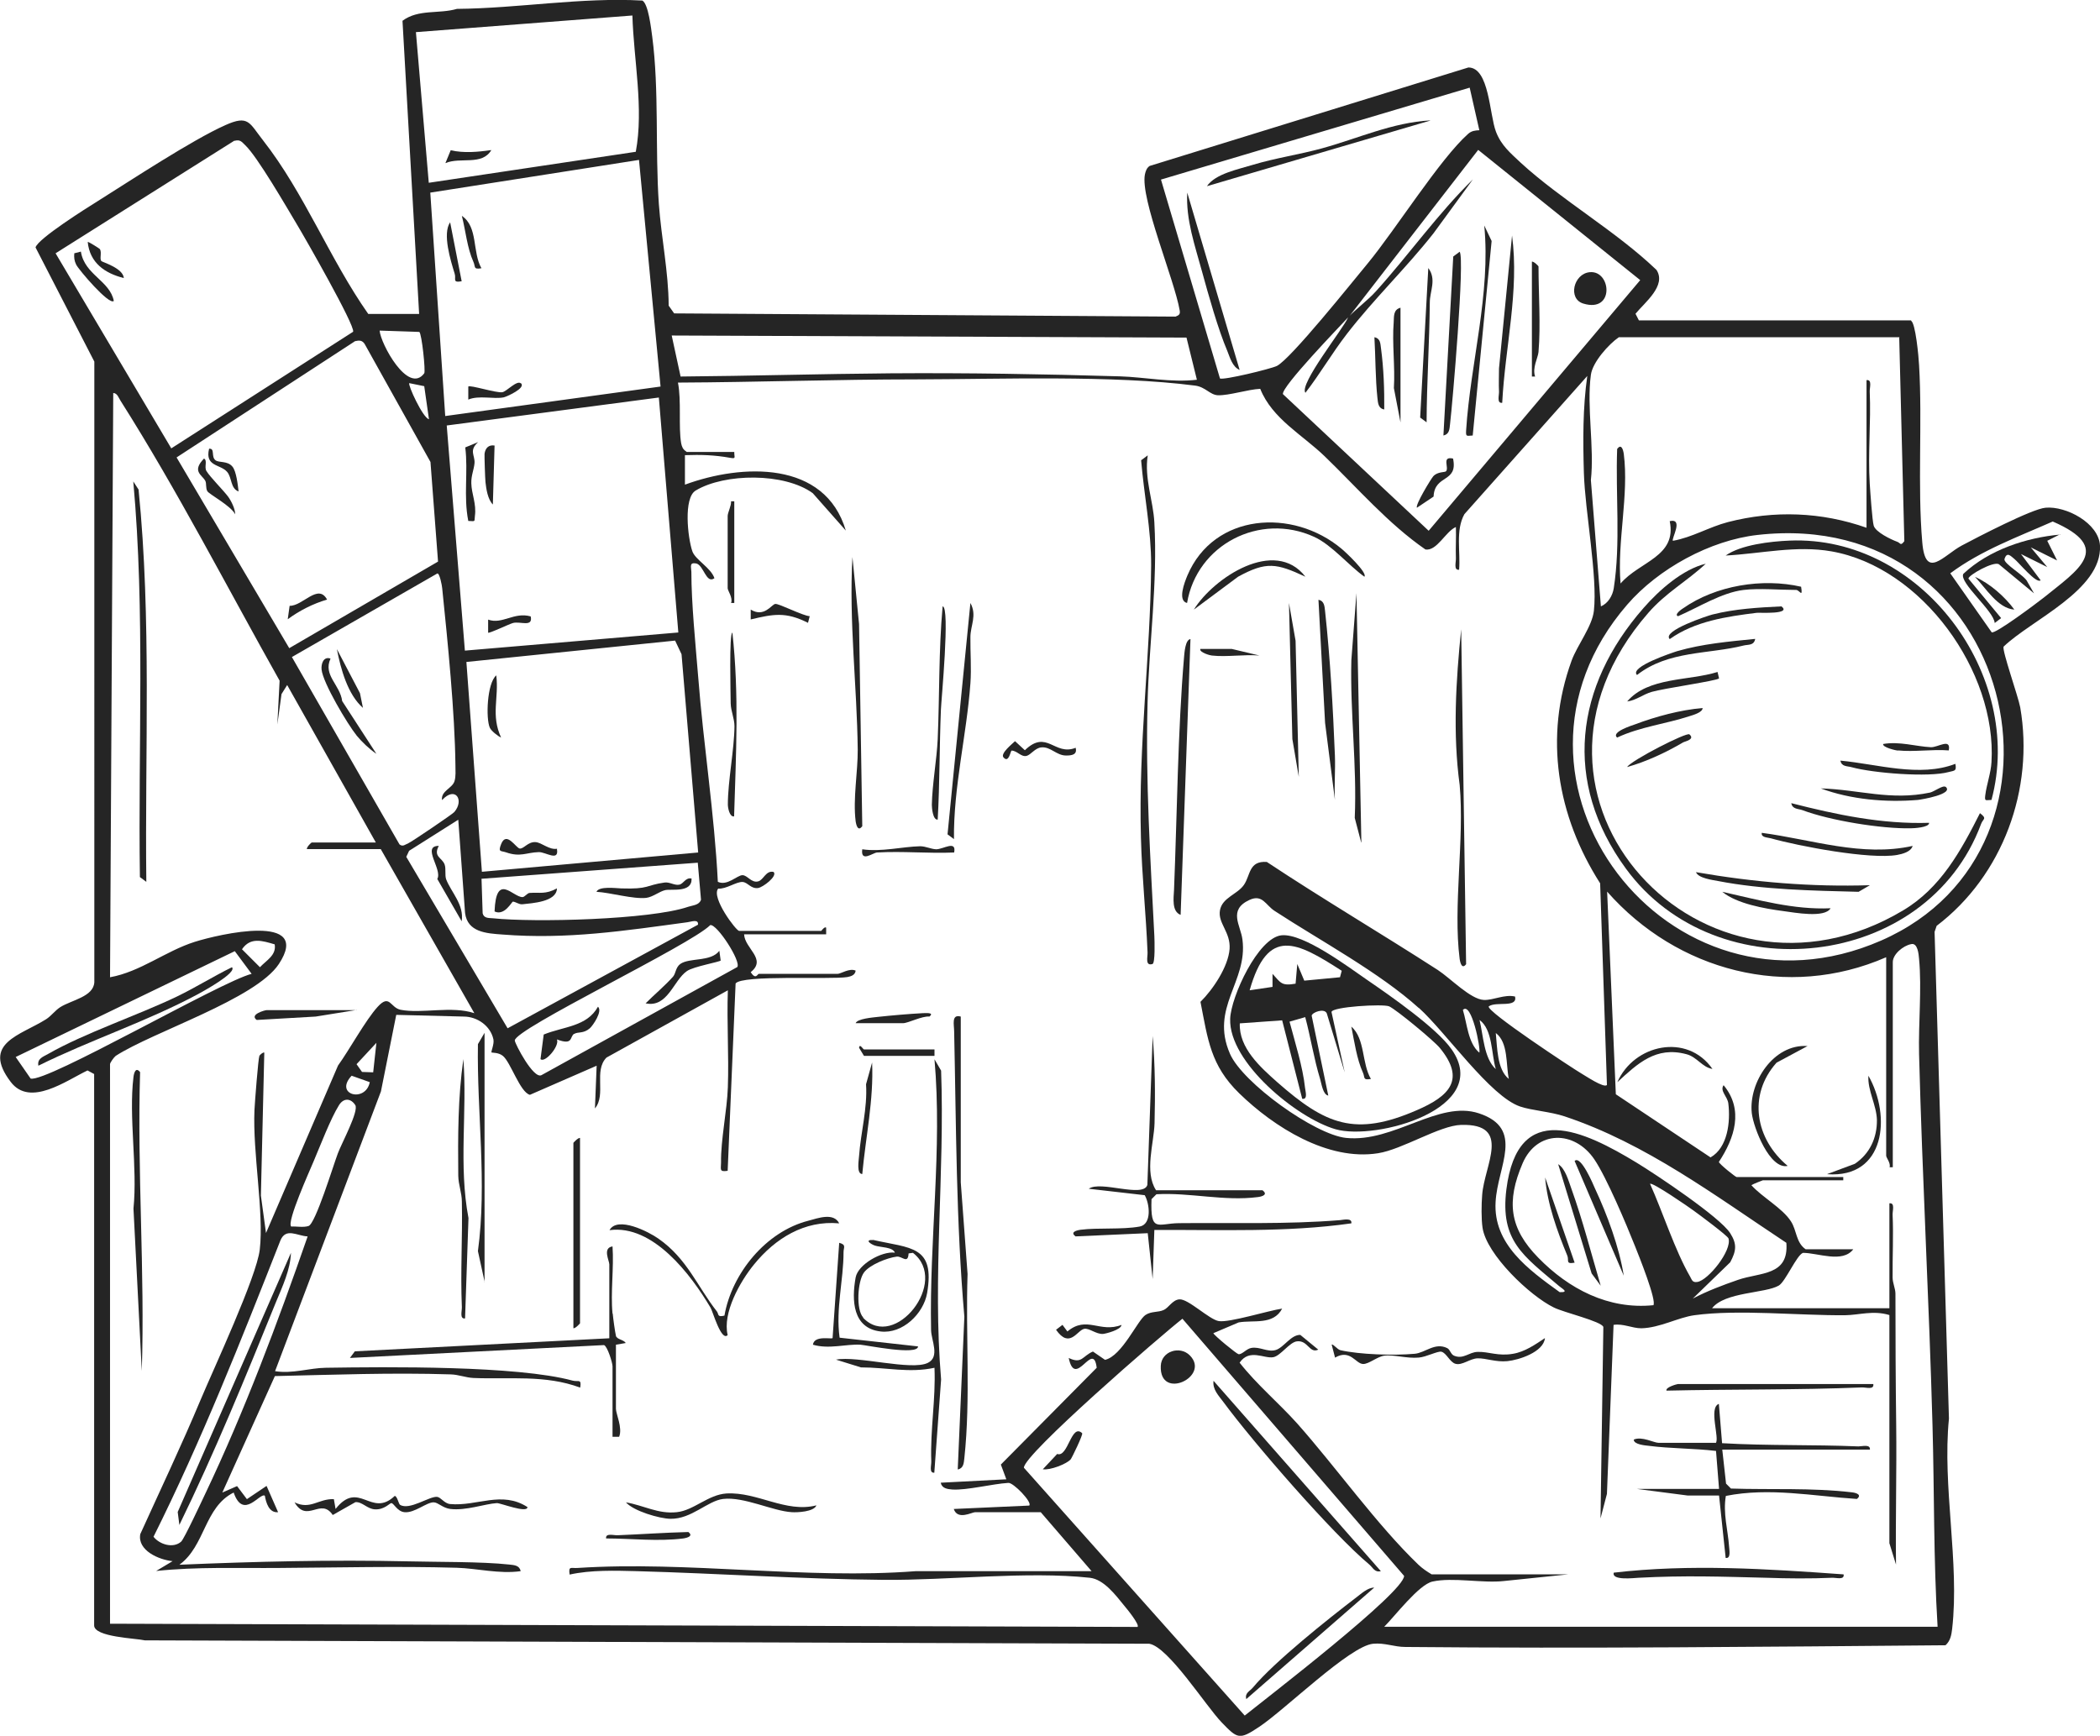
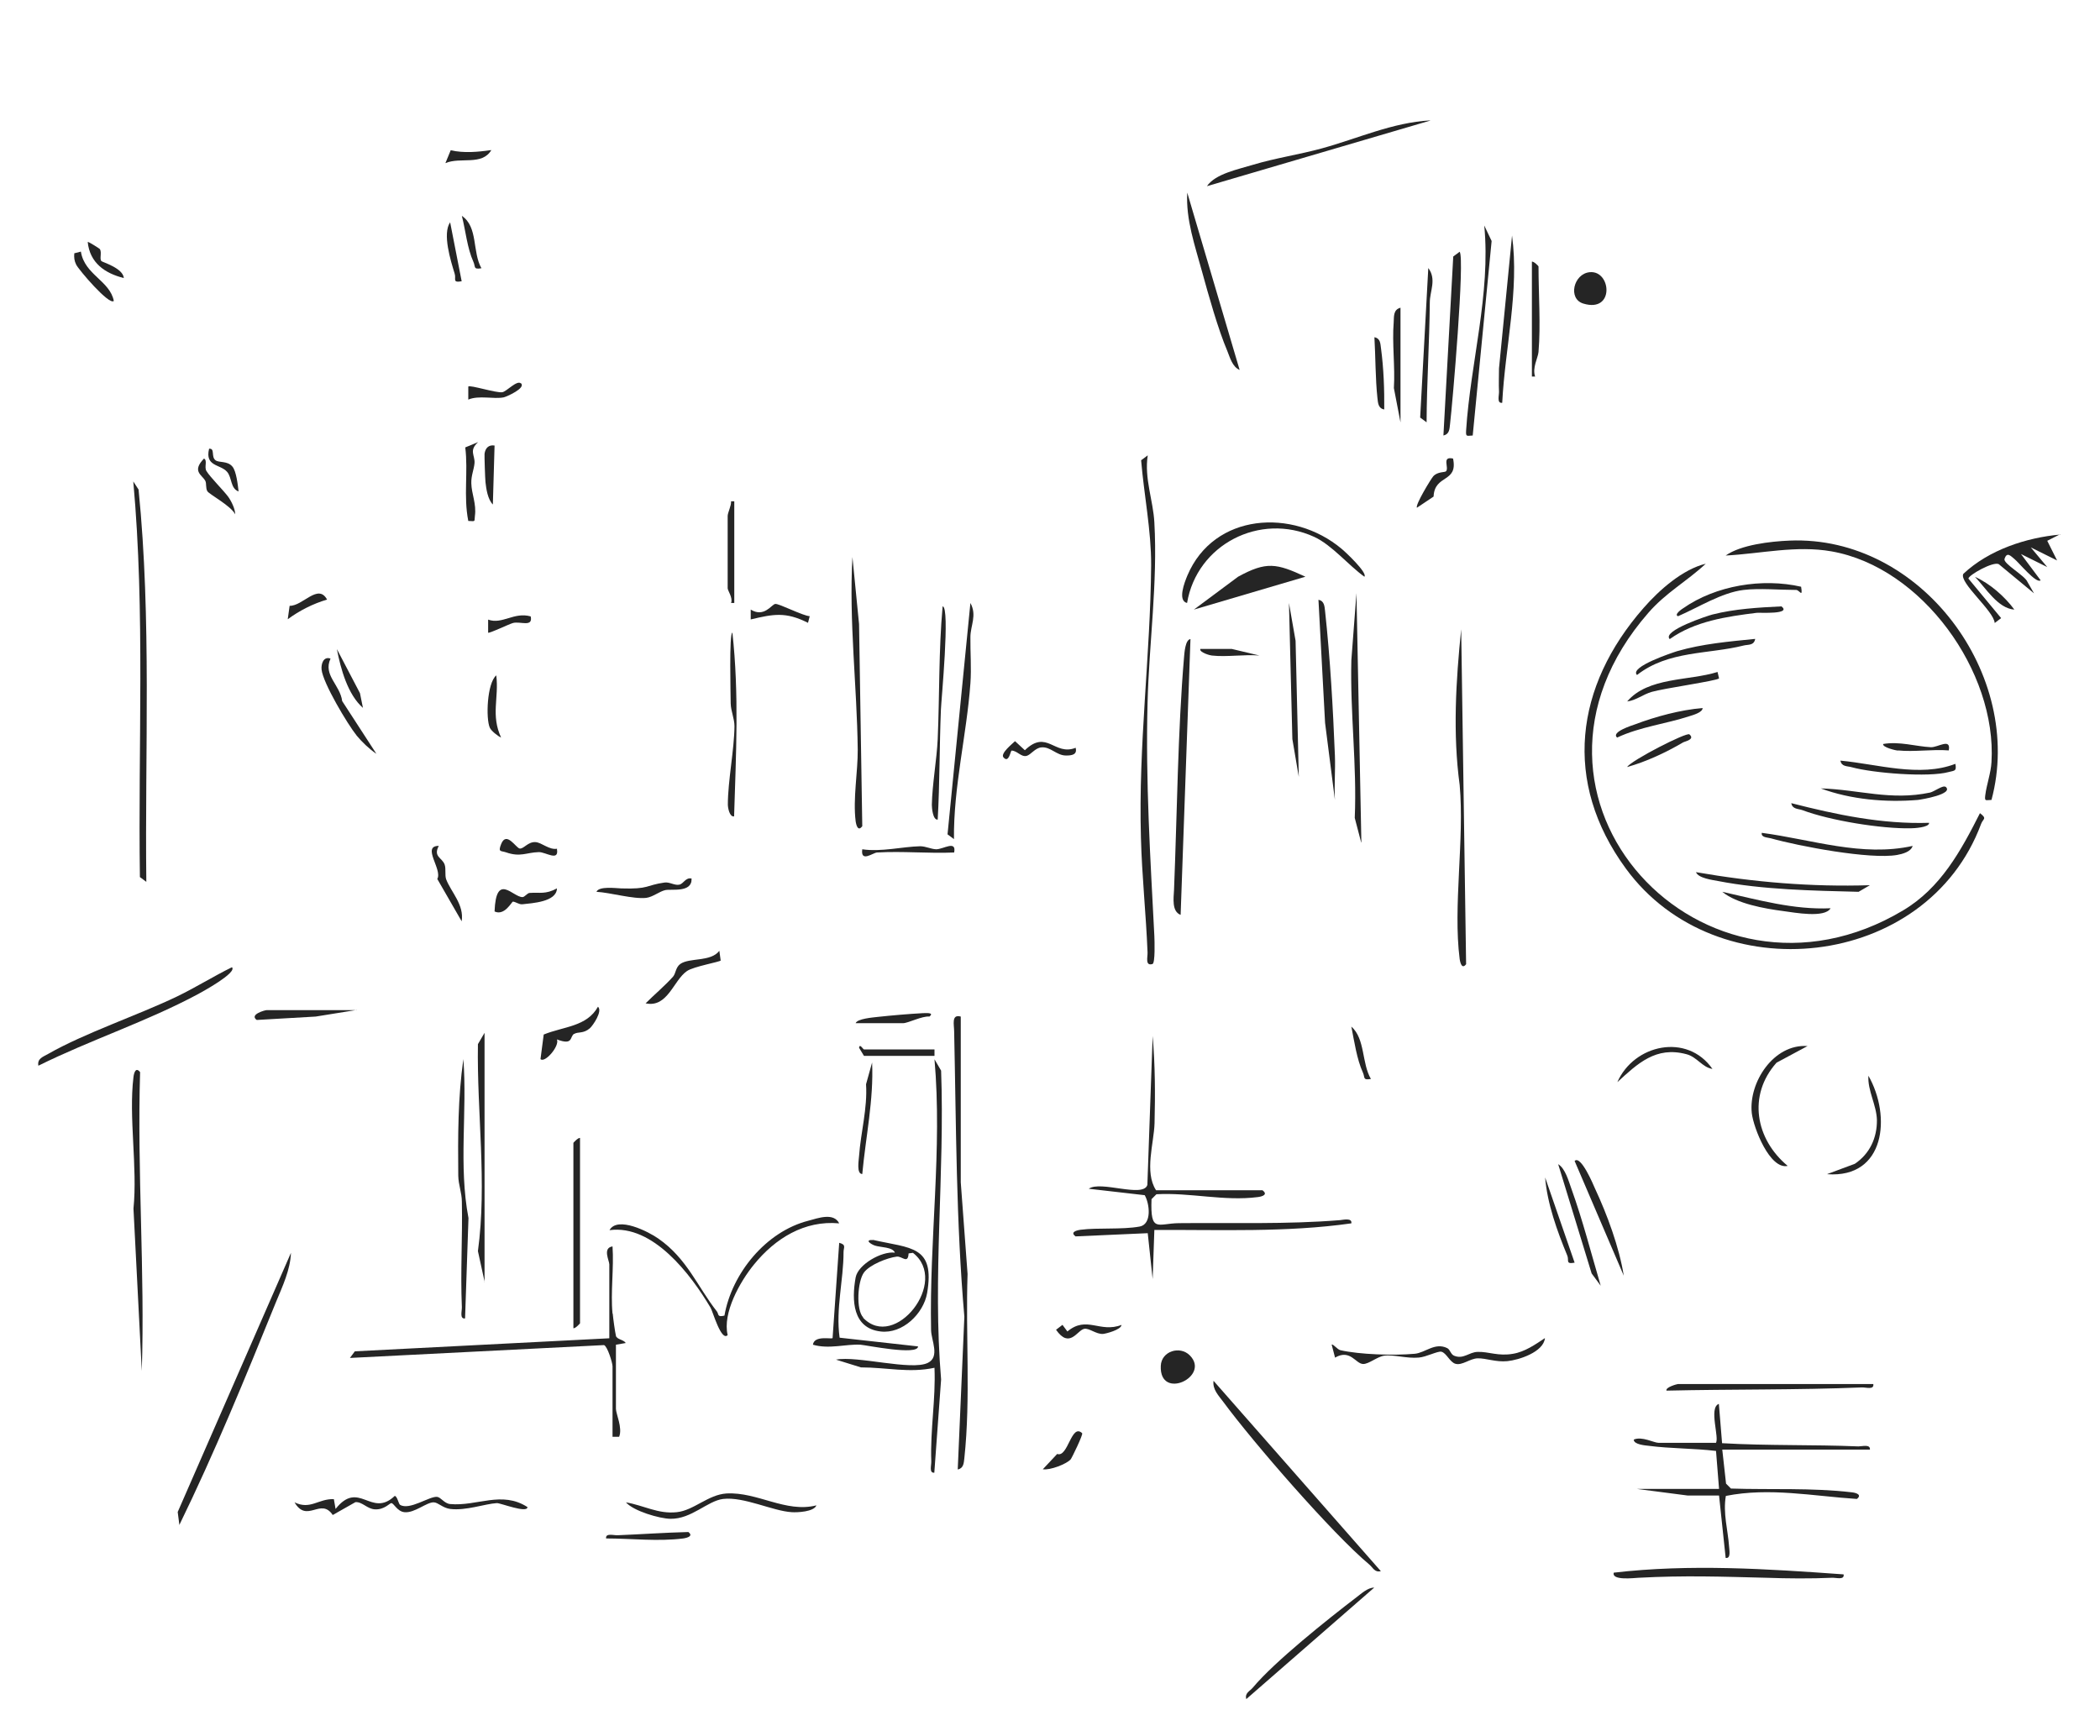
<svg xmlns="http://www.w3.org/2000/svg" id="Layer_2" data-name="Layer 2" viewBox="0 0 111.08 91.83">
  <defs>
    <style>      .cls-1 {        fill: #252525;      }    </style>
  </defs>
  <g id="Layer_1-2" data-name="Layer 1">
    <g>
-       <path class="cls-1" d="M101.08,16.97c.24.08.41,1.92.43,2.35.18,3.02-.09,6.4.17,9.38.17,2,1.12.68,2.09.16.81-.43,3.71-1.94,4.43-2,1.08-.1,2.82.81,2.88,2.01.11,2.35-3.64,3.93-5.1,5.34-.09.2.77,2.62.88,3.21.75,4.32-.92,8.9-4.42,11.56l-.11.32.76,25.75c-.36,3.59.57,7.61.17,11.12-.04.33-.09.63-.35.87-9.52.08-19.05.18-28.57.09-.6,0-1.09-.23-1.71-.17-1.24.12-4.67,3.5-6.03,4.4-1.05.7-1.14.63-1.98-.24s-2.82-4-3.83-4.16l-53.13-.18c-.46-.11-2.68-.17-2.68-.79v-29.17l-.35-.19c-1.13.54-3.04,1.95-4.06.61-1.57-2.06.51-2.46,1.87-3.32.28-.18.47-.46.75-.64.61-.38,1.76-.55,1.8-1.32V19.13s-3.11-6.04-3.11-6.04c.12-.46,2.71-2.09,3.29-2.45,1.75-1.1,5-3.24,6.75-4.02,1.23-.55,1.26-.13,1.99.8,2.2,2.81,3.53,6.29,5.57,9.19h2.69l-.88-15.51c.84-.63,1.93-.35,2.88-.63,3.27-.03,6.56-.62,9.81-.44.32.19.46,1.48.52,1.91.37,2.81.15,5.96.35,8.85.13,1.79.51,3.58.52,5.38l.29.41,26.52.17c.17-.07.26-.11.22-.33-.28-1.63-2.09-5.91-1.84-7.19.04-.18.09-.34.25-.45l16.86-5.21c1.11,0,1.11,2.49,1.46,3.4.28.73.76,1.12,1.31,1.64,2.16,1.98,5.03,3.61,7.18,5.67.54.83-.62,1.72-1.11,2.32l.18.35h14.41ZM33.45.82l-11.45.88.68,7.97,10.95-1.64c.43-2.3-.11-4.85-.18-7.22ZM77.73,4.64l-16.32,4.86,3.12,10.52c.16.11,2.68-.5,3.01-.66.74-.37,4.02-4.48,4.81-5.43,1.46-1.77,3.83-5.54,5.31-6.85.18-.16.37-.18.59-.19l-.51-2.25ZM12.4,7.44L2.94,13.4l6.12,10.32,9.62-6.17c.1-.34-2.56-4.99-2.97-5.67-.55-.92-2.1-3.6-2.74-4.2-.19-.18-.26-.31-.57-.23ZM71.31,16.79c.42-.45,1.03-.89,1.48-1.39,1.74-1.93,3.27-4.1,5.12-5.91l-2.09,2.86c-1.45,1.84-3.15,3.47-4.58,5.32-.78,1.01-1.43,2.13-2.19,3.11-.35-.45,2-3.38,2.26-3.99-.49.53-3.52,3.66-3.45,4.06l7.71,7.23,11.19-13.26-8.57-6.89-6.87,8.87ZM33.8,8.46l-11.04,1.73.79,11.82,11.39-1.56-1.14-11.99ZM20.08,17.49c.05.69,1.51,3.4,2.36,2.26.08-.11-.13-2.1-.26-2.19l-2.09-.07ZM62.77,17.86l-27.24-.11.47,2.17c3.7-.03,7.39-.14,11.09-.17,4.03-.03,8.1.04,12.15.16,1.3.04,2.72.34,4.07.18l-.55-2.23ZM100.48,17.84h-14.85c-.54.37-1.39,1.32-1.48,1.99-.23,1.68.19,3.84,0,5.57l.53,6.68c.38-.16.62-.57.68-.96.37-2.37.09-4.97.18-7.37.21-.28.31,0,.35.26.28,2.19-.36,4.65-.17,6.86,1-1.17,2.99-1.42,2.6-3.3.76-.17.07.94.17,1.04,1.02-.18,1.91-.73,2.91-.99,2.44-.63,4.95-.54,7.33.3v-7.81c.31-.04.16.39.17.61.07,1.61-.1,3.27,0,4.87.03.44.13,1.93.21,2.22.1.34.91.73,1.24.85.18.06.17.25.38-.03l-.27-10.77ZM18.81,18.03l-9.47,6.17,5.96,10.09,7.87-4.58-.4-5.27-3.48-6.24c-.12-.19-.28-.21-.49-.15ZM36.32,23.91h2.52c-.01.29.12.37-.22.31-.83-.15-1.55-.17-2.39-.14v1.56c3.02-1.11,7.41-1.29,8.51,2.43l-1.75-1.98c-1.5-1.09-4.66-1.06-6.19-.14-.66.39-.42,2.51-.18,3.21.15.45.99.88,1.17,1.43-.44.32-.56-.68-.96-.78-.38-.07-.27.17-.26.44,0,1.67.22,3.83.36,5.55.28,3.62.86,7.24,1.04,10.85.49.24,1.03-.35,1.3-.35s.47.42.83.33c.29-.07.41-.6.82-.5.22.22-.56.81-.82.85-.39.05-.54-.3-.82-.32-.33-.02-.88.39-1.29.35-.39.46.95,2.24,1.11,2.24h4.34s.19-.26.26-.17v.35s-4.34,0-4.34,0c.03.75,1.22,1.31.35,2,.27.43.36.09.43.09h4.17c.16,0,.63-.32.95-.17-.03.24-.24.3-.44.34-.84.14-5.58-.13-5.91.34l-.42,9.91c-.46.07-.35-.08-.35-.44-.02-1.18.32-2.77.36-3.98.06-1.7-.06-3.42,0-5.13l-6.42,3.56c-.69.7,0,1.96-.61,2.69l.09-2.26-3.53,1.54c-.52-.13-1.02-1.73-1.43-2.06-.23-.19-.58-.16-.6-.18-.04-.04.15-.44.1-.69-.15-.72-.86-1.21-1.57-1.21l-3.57-.09-.81,4.05-5.6,14.8c.91.15,1.82-.17,2.68-.18,3.27-.05,10.12-.12,13.06.68.3.08.48-.12.4.37-1.85-.69-3.75-.43-5.65-.51-.41-.02-.79-.18-1.2-.19-3.09-.1-6.21.02-9.3.09l-2.78,6.16.78-.34.52.69,1.04-.7.61,1.39c-.48.05-.64-.51-.7-.87-.26-.19-1.14,1.31-1.65-.17-1.56.78-1.5,2.82-2.87,3.82,4.01-.17,8.05-.27,12.07-.18,1.56.04,3.92.01,5.38.17.26.03.54.04.6.35-1.13.16-2.31-.15-3.38-.18-3.12-.09-6.29-.01-9.38.01-2.18.02-4.35-.07-6.52.16l.87-.52c-.73-.07-1.87-.57-1.71-1.43,1.07-2.36,2.18-4.69,3.18-7.08.7-1.67,2.97-6.52,3.14-7.97.23-1.96-.38-5.11-.28-7.39.02-.42.2-2.73.26-2.86.04-.08.23-.22.26-.17l-.18,7.56.27,1.98,3.81-8.86c.6-.83,1.46-2.41,2.1-3.11s.66.05,1.21.16c1.12.22,2.7-.22,3.9.18l-4.95-8.68h-3.91c-.01-.11.23-.35.26-.35h3.39l-4.69-8.33-.3.48-.22,1.61.12-2.32c-2.76-4.91-5.39-10.04-8.42-14.82-.1-.15-.16-.39-.38-.4l-.17,30.91c1.61-.29,2.93-1.38,4.47-1.87,1.29-.41,6.26-1.56,4.46,1.17-1.23,1.86-6.65,3.58-8.63,4.86-.1.08-.3.36-.3.44v29.6l54.35.17c.13-.11-.57-.97-.7-1.12-.46-.57-1.09-1.4-1.82-1.48-3.32-.36-7.51.14-10.91.11-4.35-.04-8.71-.34-13.04-.46-1.17-.03-2.44-.07-3.57.18-.07-.48.08-.32.43-.35,5.82-.38,12.07.62,17.88.17h9.3s-2.69-3.12-2.69-3.12h-3.47c-.17,0-.93.44-1.13-.17l3.99-.18c.19-.16-.85-1.24-1.11-1.2-.83.05-2.2.4-2.96.35-.26-.02-.55-.06-.61-.36l3.47-.18-.29-.78,5.07-5.12c-.18-1.5-1.13,1.17-1.48-.52.7.34.72-.1,1.28-.34l.64.44c.9-.2,1.73-2.12,2.15-2.38.31-.2.66-.12.96-.26.26-.12.46-.53.82-.56.47-.04,1.58,1.07,2.09,1.15.56.09,2.64-.56,3.35-.66-.47.89-1.52.59-2.3.73l-1.34.57c.05.13,1.24,1.1,1.33,1.11.19.03.42-.29.68-.33.45-.08.86.24,1.29.11s.8-.81,1.3-.8l.95.78c-.47.22-.54-.5-1.12-.44-.4.04-.87.77-1.26.84-.48.09-1.26-.47-1.78.29.91,1.16,2.06,2.12,3.04,3.21,2.07,2.33,4.22,5.37,6.42,7.48.21.2.45.36.7.51h7.21l-3.38.35c-1.13.13-2.72-.21-3.79.03-.72.16-1.99,1.83-2.55,2.39h29.27c-.22-3.56-.17-7.11-.27-10.68-.18-6.52-.54-13.08-.71-19.61-.04-1.63.15-3.45,0-5.04-.02-.24-.07-.88-.43-.78-.41.08-.96.53-.96.95v10.85h-.17c.07-.22-.18-.5-.18-.61v-10.5c-5.22,2.28-11.06.73-14.76-3.47l.46,10.72,5.01,3.34c.91-.52,1.06-1.88.94-2.86-.05-.37-.46-.66-.25-.96,1.08,1.3.58,2.8-.25,4.06.02.11.88.8.94.8h5.64v.17h-4.25s-.51.19-.61.26c.56.63,1.64,1.21,2.09,1.91.32.49.26,1.12.78,1.48h2.52c-.57.75-1.87.19-2.66.19-.33.11-.93,1.53-1.28,1.73-.72.42-2.85.33-3.53,1.2h9.38s0-5.55,0-5.55c.31-.04.16.39.17.61.05,1.1-.01,2.21,0,3.31,0,.3.15.59.15.86,0,2.3.01,4.63.04,6.94.03,2.46-.04,4.93-.01,7.39l-.35-1.13v-12.07c-.86-.26-1.59,0-2.35.01-2.44.02-5.63-.32-7.97,0-.86.12-1.83.67-2.8.69-.49,0-.96-.26-1.47-.18l-.35,8.94-.34,1.3.15-10.13c-.1-.3-2.08-.76-2.62-1.03-1.27-.62-3.56-2.8-3.77-4.22-.07-.47-.06-1.24-.02-1.73.11-1.58,1.59-3.78-1.11-3.71-1.14.03-3.11,1.3-4.4,1.5-2.65.42-5.5-1.38-7.34-3.17-1.52-1.48-1.66-2.85-2.05-4.84.66-.65,1.47-1.86,1.54-2.8.06-.89-.63-1.36-.51-2.04s.92-.84,1.27-1.35.25-1.28,1.21-1.21c2.97,1.97,6.06,3.79,9.05,5.72.67.44,1.73,1.55,2.43,1.58.51.02,1.09-.31,1.65-.18.14.62-1.01.24-1.39.52-.18.24,4.45,3.29,4.88,3.54.23.13,1.21.8,1.37.62l-.36-10.67c-2.28-3.57-2.98-7.73-1.51-11.78.3-.82,1.09-1.81,1.18-2.64.2-1.83-.47-5.25-.53-7.29-.05-1.7-.06-3.46.18-5.13l-6.5,7.31c-.48.86-.2,1.99-.28,2.94-.3.04-.16-.39-.17-.61-.02-.55.02-1.1,0-1.65-.55.24-1,1.28-1.61,1.19-1.98-1.37-3.59-3.25-5.33-4.93-1.18-1.14-2.78-1.99-3.41-3.57-.65.03-1.65.36-2.24.34-.42-.02-.66-.44-1.2-.51-4.33-.56-10.35-.34-14.76-.33-4.21,0-8.39.15-12.6.17.19.95.02,2.35.17,3.21.04.19.09.32.26.43ZM22.69,22.18l-.25-1.75-.79-.16c-.09.08.71,1.83,1.04,1.91ZM35.88,33.46l-1.03-12.43-11.22,1.48.96,11.91,11.3-.96ZM105.35,33.45c.17.12,2.41-1.56,2.75-1.83,1.82-1.47,3.72-2.63.48-4.03-1.85.82-3.78,1.52-5.42,2.74l2.19,3.12ZM92.97,28.3c-2.51.28-5.26,1.79-6.9,3.69-8.03,9.28,2.17,22.69,13.43,17.77s7.08-22.99-6.53-21.46ZM23.38,42.32c-.06-.48.54-.61.66-.99.08-.26.05-.57.05-.84-.03-2.79-.41-6.55-.7-9.37-.01-.14-.14-.82-.26-.78l-7.69,4.42,5.69,9.91c.18.15.31,0,.47-.06.17-.07,2.34-1.54,2.43-1.65.54-.63.06-1.39-.64-.64ZM36.93,45.1l-.88-10.49-.34-.72-11.04,1.13.82,11.1,11.44-1.02ZM24.25,43.36l-2.61,1.65-.15.32,5.36,9.07,10.07-5.48c.04-.32-.37-.15-.56-.13-3.32.45-6.37.92-9.78.65-.85-.06-1.85-.12-1.98-1.14l-.36-4.94ZM36.91,45.64l-11.44.85.06,1.83c.07.27.32.24.54.26,2.17.23,8.34.08,10.34-.61.24-.08.57-.08.67-.37l-.17-1.95ZM75.05,53.33c-2.09-1.89-5.21-3.56-7.63-5.14-.47-.3-.64-.9-1.33-.58-1.15.53-.46,1.35-.37,2.1.29,2.23-1.73,3.59-.66,6.04.67,1.54,4.49,4.28,6.14,4.45,2.53.26,4.89-2.01,7.03-1.3,2.44.81.98,2.79.88,4.69-.13,2.23,1.74,3.58,3.39,4.77.53.02.12-.19-.03-.32-1.88-1.6-3.13-2.38-2.79-5.11.6-4.8,4.12-3.1,6.89-1.42,1.02.62,4.41,2.88,4.95,3.73.37.58.32.94,0,1.54l-1.98,1.92c.76-.4,1.58-.71,2.39-.99,1.18-.41,2.7-.2,2.56-1.96-3.75-2.48-7.41-5.25-11.73-6.69-.75-.25-1.73-.31-2.35-.52-1.58-.53-3.93-3.93-5.36-5.22ZM39,51.16c.21-.3-1.07-2.28-1.43-2.22-1.03,1.05-10.39,5.51-10.34,6.11.02.19.99,2.05,1.41,1.83l10.36-5.72ZM14.53,49.96c-.65-.19-1.28-.4-1.73.26l.95.95c.33-.36.88-.63.78-1.21ZM12.42,50.32L.83,55.92l.79,1.14c.82.24,10.06-5.13,11.69-5.54l-.89-1.2ZM78.25,55.69c.08-.22-.42-2.74-.87-2.26.22.71.27,1.76.87,2.26ZM79.12,56.56c-.24-.81-.16-2.09-.86-2.6.2.81.23,2.03.86,2.6ZM79.81,57.08c-.16-.75-.02-1.93-.69-2.43.08.75.06,1.93.69,2.43ZM19.74,56.73l.17-1.56-1.05,1.13.29.41.58.02ZM19.56,57.25l-.96-.34c-.95,1.01.74,1.45.96.34ZM15.39,64.89c.29-.02.65.06.93-.03.37-.12,1.31-3.21,1.55-3.84.19-.52,1.13-2.25.92-2.56-.24-.37-.62-.38-.86.01-.44.7-1,2.17-1.35,2.99-.2.48-1.42,3.18-1.18,3.42ZM87.45,69.06c.21-.21-.78-2.67-.96-3.12-.46-1.16-1.51-3.65-2.16-4.61-1.05-1.54-3.03-1.55-3.79.21-.87,2.03-.7,3.44.83,5,1.61,1.65,3.71,2.75,6.08,2.51ZM87.28,62.63c.67,1.49,1.32,3.53,2.12,4.91.1.18.12.32.38.28.57-.08,1.84-1.66,1.65-2.3-.04-.14-1.56-1.27-1.84-1.47-.24-.18-2.2-1.53-2.31-1.42ZM16.26,65.41c-.55-.03-1.14-.48-1.43.22-2.08,5.29-4.17,10.58-6.71,15.67.32.41,1.04.63,1.46.26.16-.14,1.09-2.14,1.28-2.54,2.07-4.35,3.83-9.05,5.41-13.6ZM62.54,69.77c-1.08.84-8.43,7.2-8.38,7.88l11.68,13.11c1.13-.91,8.43-6.51,8.43-7.39l-11.73-13.61Z" />
      <path class="cls-1" d="M66.79,62.98c.28.21,0,.32-.26.35-1.77.23-3.59-.25-5.36-.15l-.26.26c-.07,1.81.33,1.28,1.45,1.27,2.87-.03,5.67.07,8.52-.16.19-.02.65-.13.6.17-3.45.49-6.94.33-10.42.35l-.09,2.6-.26-2.43-3.82.17c-.28-.21,0-.31.26-.35.93-.12,2.18,0,3.13-.17.66-.12.53-1.21.27-1.66l-2.96-.34c.62-.45,2.87.5,3.1-.2l.28-7.88c.13,1.52.14,3.08.1,4.61-.03,1.07-.55,2.58.08,3.55h5.64Z" />
      <path class="cls-1" d="M60.71,24.09c-.19,1.22.29,2.39.35,3.55.18,3.21-.28,6.36-.36,9.55-.11,4.14.15,8.21.36,12.33.01.25.05,1.44-.1,1.48-.4.12-.25-.37-.26-.61-.08-2.02-.3-4.07-.35-6.07-.14-4.92.5-9.61.54-14.41.01-1.82-.38-3.75-.53-5.56l.35-.26Z" />
      <path class="cls-1" d="M90.75,76.35c.23-.23-.39-1.88.17-2.08l.17,2.08c2.39.14,4.81.07,7.21.17.21,0,.64-.13.61.17h-7.81l.2,1.8.26.26c2.13.07,4.28-.05,6.4.2.26.03.53.14.26.35-2.3-.15-4.63-.62-6.93-.16-.16.91.11,1.81.17,2.67.01.19.11.66-.18.61l-.35-3.3h-1.65s-2.69-.35-2.69-.35h4.34l-.16-2.01c-1.16-.14-2.4-.12-3.55-.27-.19-.02-.81-.07-.8-.33.42-.19,1.07.17,1.3.17h3.04Z" />
      <path class="cls-1" d="M49.43,77.91c-.3.04-.16-.39-.17-.6-.06-1.67.24-3.28.17-4.95-1.34.29-2.53-.02-3.89-.02l-1.32-.41c1.12-.22,3.99.6,4.86.17.65-.32.18-1.19.17-1.73-.1-4.79.6-9.57.18-14.33l.35.6c.2,5.45-.46,10.9,0,16.34l-.36,4.94Z" />
      <path class="cls-1" d="M32.41,69.49c.02.24.12.97.17,1.18.04.19.41.2.52.38l-.52.09v3.39c0,.27.36,1.01.17,1.48h-.35s0-3.73,0-3.73c0-.18-.27-1.06-.45-1.12l-13.44.68.26-.35,13.46-.69v-3.91c0-.2-.37-.87.17-.95.08,1.15-.11,2.42,0,3.56Z" />
      <path class="cls-1" d="M7.75,46.66l-.35-.26c-.1-6.98.28-13.98-.35-20.93l.28.43c.69,6.89.33,13.84.41,20.76Z" />
      <path class="cls-1" d="M50.82,53.78v8.77s.36,4.85.36,4.85c-.11,3.2.17,6.56-.17,9.74-.03.26-.04.54-.35.6l.35-8.08c-.44-5.04-.43-10.07-.54-15.09,0-.36-.16-.93.35-.79Z" />
      <path class="cls-1" d="M77.56,51c-.21.28-.31,0-.35-.26-.36-2.8.26-6.33,0-9.21-.37-2.72-.2-5.52.08-8.24l.26,17.71Z" />
      <path class="cls-1" d="M7.41,56.73c-.16,5.28.26,10.54.09,15.8l-.44-8.59c.22-2.19-.26-4.83,0-6.96.03-.25.13-.54.35-.26Z" />
      <path class="cls-1" d="M72.17,30.51c-.84-.6-1.72-1.68-2.66-2.11-2.87-1.31-6.2.41-6.72,3.5-.51-.12-.14-1.08.02-1.46,1.4-3.3,5.57-3.57,8.15-1.41.2.16,1.39,1.28,1.21,1.48Z" />
      <path class="cls-1" d="M97.52,83.3c.04.3-.39.16-.61.17-1.12.05-2.36.04-3.48,0-2.43-.06-4.29-.13-6.76,0-.23.01-1.43.16-1.31-.27,4.03-.47,8.12-.2,12.15.09Z" />
      <path class="cls-1" d="M45.61,43.71c-.21.28-.31,0-.35-.26-.15-1.2.12-2.62.11-3.79-.04-3.4-.47-6.79-.28-10.19l.35,3.55.17,10.68Z" />
      <path class="cls-1" d="M21.16,79.61c.5.31,1.55-.46,1.96-.42.2.02.38.35.69.38,1.42.13,2.73-.72,4.09.16,0,.35-1.43-.22-1.62-.21-.64.04-1.63.41-2.46.31-.4-.05-.64-.34-.87-.35-.38-.02-1.02.58-1.56.52-.38-.04-.56-.48-.69-.48-.09,0-.37.36-.87.33-.41-.02-.67-.41-1.03-.38l-1.2.68c-.63-.95-1.36.46-2.02-.67.84.41,1.26-.2,2.08-.17l.09.52c1.24-1.57,1.88.5,3.13-.69.14.02.2.43.29.48Z" />
      <path class="cls-1" d="M47.34,66.28c-.11-.32-.77-.28-1.08-.39-.19-.07-.57-.31-.06-.29,1.97.45,3.27.29,2.84,2.81-.19,1.09-1.3,2.17-2.46,2.03-1.48-.17-1.54-1.65-1.32-2.86.13-.69,1.38-1.4,2.08-1.31ZM45.65,69.71c1.68,1.78,4.59-1.92,2.64-3.43l-.23.03c-.03.59-.35.13-.63.17-.49.06-1.43.43-1.73.84-.34.46-.43,1.97-.04,2.38Z" />
      <path class="cls-1" d="M70.62,71.83l-.18-.69c.06-.07.29.25.46.29,1.01.23,2.8.29,3.93.19.56-.05,1.07-.62,1.72-.3.16.08.18.32.36.4.5.21.79-.19,1.25-.2.58-.02,1.09.24,1.87.1.62-.1,1.18-.49,1.69-.83-.07.74-1.38,1.16-1.99,1.22s-1.12-.16-1.57-.15c-.4.01-.82.39-1.17.29-.3-.08-.48-.58-.75-.64-.2-.04-.8.28-1.19.31-.63.06-1.35-.17-1.83-.1-.37.05-.82.45-1.12.44-.39-.01-.67-.79-1.46-.35Z" />
      <path class="cls-1" d="M25.64,67.84l-.36-1.65c.49-3.63-.06-7.3,0-10.95l.35-.6v13.2Z" />
      <path class="cls-1" d="M62.45,48.4c-.48-.18-.37-.89-.35-1.31.16-3.94.2-8.45.53-12.32.02-.21.06-.93.34-.96l-.52,14.58Z" />
      <path class="cls-1" d="M24.6,69.75c-.3.04-.16-.39-.17-.61-.08-1.85.04-3.71,0-5.57,0-.46-.18-.88-.19-1.37-.02-2.07-.02-4.13.27-6.17.21,2.81-.26,5.61.27,8.41l-.18,5.3Z" />
      <path class="cls-1" d="M30.33,70.27v-9.81s.23-.27.35-.26v9.81s-.23.27-.35.26Z" />
      <path class="cls-1" d="M72,44.57l-.34-1.3c.12-2.8-.25-5.54-.18-8.34l.27-3.55.26,13.19Z" />
      <path class="cls-1" d="M50.47,44.4l-.35-.26,1.21-12.24c.36.66,0,1.19,0,1.81-.01.8.06,1.64,0,2.44-.2,2.75-.9,5.48-.87,8.25Z" />
      <path class="cls-1" d="M44.39,64.72c-1.84-.17-3.39.8-4.51,2.18-.75.92-1.67,2.57-1.39,3.73-.34.36-.79-1.26-.9-1.44-1.05-1.77-3.05-4.42-5.35-4.11.42-.76,2.07.08,2.59.45,1.52,1.06,2.06,2.54,3.09,3.85.11.14,0,.32.4.22.39-2.24,2.2-4.45,4.44-5.02.5-.13,1.35-.46,1.64.16Z" />
      <path class="cls-1" d="M44.42,70.77l4.14.46c0,.5-2.74-.07-3.05-.09-.78-.04-1.66.25-2.51,0,.07-.51.97-.28,1.04-.35l.35-5.04c.39.1.23.25.23.48,0,1.51-.42,3.01-.21,4.53Z" />
      <path class="cls-1" d="M43.18,79.65c-.14.33-1,.37-1.3.35-1.01-.06-2.53-.83-3.63-.7-.83.1-1.67,1.07-2.79,1.05-.58-.01-1.95-.41-2.35-.87.94.16,1.71.63,2.69.52.89-.09,1.66-.93,2.63-.99,1.64-.09,3.13,1.04,4.75.63Z" />
      <path class="cls-1" d="M70.61,42.32l-.52-4.08-.35-6.51c.31.06.32.34.35.6.27,2.49.42,5.14.52,7.64.03.78-.04,1.57,0,2.35Z" />
      <path class="cls-1" d="M99.09,73.23c.04.31-.39.16-.61.17-3.43.14-6.89.09-10.33.17-.07-.18.57-.35.61-.35h10.33Z" />
      <path class="cls-1" d="M49.6,43.36c-.26.03-.31-.63-.31-.78.02-1.08.26-2.4.31-3.47.1-2.34.05-4.7.26-7.03.41,0-.08,5.05-.09,5.46-.08,1.94-.06,3.89-.17,5.82Z" />
      <path class="cls-1" d="M95.61,55.34l-1.64.88c-1.54,1.73-1.11,4.05.59,5.46-.94.21-1.81-2.01-1.9-2.8-.17-1.61,1.15-3.66,2.94-3.54Z" />
      <path class="cls-1" d="M38.83,43.19c-.25.04-.33-.48-.33-.62,0-1.26.34-2.91.35-4.15,0-.41-.19-.79-.2-1.21,0-.38-.09-3.74.09-3.74.36,3.24.19,6.47.09,9.72Z" />
      <polygon class="cls-1" points="68.7 41.1 68.36 39.1 68.18 31.9 68.53 33.9 68.7 41.1" />
-       <path class="cls-1" d="M69.05,30.51c-1.53-.71-2.06-.82-3.56,0l-2.34,1.74c1.03-1.67,4.28-3.84,5.9-1.74Z" />
+       <path class="cls-1" d="M69.05,30.51c-1.53-.71-2.06-.82-3.56,0l-2.34,1.74Z" />
      <path class="cls-1" d="M96.66,62.11l1.45-.54c.79-.53,1.18-1.37,1.17-2.32-.02-.79-.5-1.56-.45-2.34,1.22,2.14.89,5.43-2.17,5.21Z" />
      <path class="cls-1" d="M38.84,31.9h-.17c.11-.27-.18-.65-.18-.78v-3.82c0-.18.2-.55.18-.78h.17s0,5.38,0,5.38Z" />
      <path class="cls-1" d="M18.87,53.43l-2.17.35-3.12.18c-.41-.29.44-.52.52-.52h4.77Z" />
      <path class="cls-1" d="M90.58,56.55c-.54-.08-.82-.64-1.38-.78-1.61-.43-2.57.49-3.65,1.48.88-2,3.69-2.62,5.03-.7Z" />
      <path class="cls-1" d="M45.61,62.11c-.32,0-.18-.75-.17-.95.09-1.26.45-2.52.37-3.8l.32-1.15c.09,1.98-.34,3.94-.52,5.9Z" />
      <path class="cls-1" d="M49.43,55.51v.35h-3.73l-.26-.43c.03-.25.22.09.26.09h3.73Z" />
      <path class="cls-1" d="M56.89,39.54c.12.4-.22.43-.5.43-.51,0-.82-.48-1.31-.43-.33.03-.55.39-.78.45-.29.07-.5-.28-.79-.28-.06,0-.14.69-.43.36-.18-.21.47-.72.61-.86l.52.48c1.17-1.13,1.56.32,2.69-.13Z" />
      <path class="cls-1" d="M42.83,32.6l-.09.35c-1.19-.6-1.84-.46-3.03-.18v-.52c.72.44,1.1-.28,1.3-.3.21-.02,1.45.63,1.83.65Z" />
      <path class="cls-1" d="M46.39,45.1c-.21.01-.88.55-.78-.17,1,.15,2.13-.14,3.06-.16.3,0,.57.15.85.16.38,0,1.08-.5.95.17-1.35.06-2.73-.08-4.08,0Z" />
      <path class="cls-1" d="M36.4,81.04c.28.21,0,.31-.26.35-1.33.17-2.75,0-4.08,0-.04-.3.39-.16.61-.17,1.25-.05,2.49-.14,3.73-.17Z" />
      <path class="cls-1" d="M45.26,54.13c.09-.24.91-.3,1.15-.33.74-.08,1.66-.16,2.4-.2.14,0,.64-.05.35.18-.38-.04-1.13.35-1.39.35h-2.52Z" />
      <path class="cls-1" d="M59.32,70.1c-.02.25-.83.46-.98.47-.36.02-.73-.32-.99-.27-.37.07-.77,1.08-1.49.05l.34-.26.26.35c1.03-.86,1.71.1,2.87-.35Z" />
      <path class="cls-1" d="M64.1,34.68c-.07,0-.67-.16-.61-.35h1.66s1.47.35,1.47.35c-.81-.07-1.73.09-2.52,0Z" />
      <path class="cls-1" d="M90.23,29.82c-1.02.95-2.1,1.52-3.04,2.6-8.55,9.8,2.97,22.03,13.48,15.74,1.98-1.18,3.05-3.14,4.06-5.14.4.3.16.29.06.57-2.87,7.73-14,8.92-18.79,2.36-3.35-4.58-2.7-9.64.94-13.79.82-.94,2.07-2.05,3.3-2.34Z" />
      <path class="cls-1" d="M105.34,42.32c-.3,0-.37.1-.33-.24.07-.57.3-1.19.33-1.76.29-4.79-3.68-10.31-8.46-11.15-1.87-.33-3.72.12-5.6.22.8-.57,2.38-.75,3.38-.79,6.95-.29,12.45,7.12,10.68,13.72Z" />
      <path class="cls-1" d="M98.91,46.83l-.6.35c-2.41-.06-5.06-.11-7.43-.57-.31-.06-1.05-.15-1.17-.47,3.04.53,6.11.79,9.2.69Z" />
      <path class="cls-1" d="M101.17,44.75c-.09.32-.55.43-.82.48-1.43.25-5.18-.46-6.68-.88-.18-.05-.53-.04-.48-.29,2.65.35,5.3,1.29,7.99.69Z" />
      <path class="cls-1" d="M92.23,31.21c-1.17.14-2.4.93-3.47,1.39-.23-.08.2-.38.27-.42,1.73-1.21,4.19-1.61,6.24-1.14.1.62-.09.17-.26.17-.86,0-1.97-.1-2.78,0Z" />
      <path class="cls-1" d="M92.84,33.81c-.07.35-.37.28-.61.34-1.86.47-3.98.26-5.64,1.56-.43-.43,1.93-1.2,2.12-1.26,1.34-.39,2.74-.51,4.13-.65Z" />
      <path class="cls-1" d="M102.04,43.54c0,.24-.82.28-.98.28-1.55.03-4.26-.41-5.72-.96-.22-.08-.53-.04-.59-.37,2.38.61,4.81,1.12,7.29,1.04Z" />
      <path class="cls-1" d="M94.22,32.07c.59.45-1.15.33-1.3.35-1.6.2-3.26.44-4.6,1.39-.43-.44,2.05-1.25,2.26-1.3,1.18-.3,2.42-.37,3.64-.43Z" />
      <path class="cls-1" d="M102.91,41.62c.47.39-1.28.68-1.47.7-1.69.14-3.54-.02-5.13-.61,2.03.06,3.69.66,5.78.22.22-.05.69-.41.82-.3Z" />
      <path class="cls-1" d="M96.83,48.05c-.31.53-1.89.23-2.5.15-.99-.13-2.47-.39-3.23-1.02,1.88.42,3.78.96,5.73.87Z" />
      <path class="cls-1" d="M103.43,40.41c.07.39-.03.35-.34.43-1.07.3-4.01.06-5.14-.25-.24-.07-.54-.02-.6-.35,1.95.18,4.19.9,6.08.17Z" />
      <path class="cls-1" d="M90.93,35.89c-.12.13-2.94.53-3.55.71-.49.14-.83.45-1.31.51,1.11-1.3,3.25-1.08,4.78-1.56l.08.34Z" />
      <path class="cls-1" d="M90.06,37.46c0,.23-.51.37-.7.43-1.25.41-2.61.56-3.82,1.13-.35-.29.81-.65.95-.7,1.08-.41,2.42-.77,3.56-.86Z" />
      <path class="cls-1" d="M89.36,38.85c.32.27-.24.37-.34.43-.88.52-1.97,1.03-2.96,1.3.27-.38,3.15-1.85,3.3-1.73Z" />
      <path class="cls-1" d="M100.39,39.71c-.07,0-.83-.17-.78-.35.86-.15,1.73.13,2.52.17.37.02,1.08-.51.95.17-.86-.07-1.84.09-2.69,0Z" />
      <path class="cls-1" d="M73.04,83.12c-.33.08-.41-.18-.61-.35-1.96-1.64-6.15-6.47-7.72-8.6-.25-.34-.58-.66-.52-1.12l8.85,10.07Z" />
      <path class="cls-1" d="M72.69,83.99l-6.77,5.9c-.08-.33.18-.41.35-.61,1.15-1.38,3.98-3.63,5.47-4.77.27-.2.6-.52.95-.52Z" />
      <path class="cls-1" d="M62.93,71.7c1.13,1.12-1.61,2.43-1.53.56.03-.78,1.01-1.08,1.53-.56Z" />
      <path class="cls-1" d="M57.24,75.83c.06.05-.54,1.3-.61,1.38-.23.25-1.09.58-1.47.52l.76-.81c.58.21.74-1.64,1.32-1.1Z" />
      <path class="cls-1" d="M77.9,23.04c-.31.01-.37.09-.35-.26.23-3.6,1.31-7.23.96-10.85l.39.82-1,10.29Z" />
      <path class="cls-1" d="M77.21,13.32c.28.36-.38,8.03-.51,9.12-.03.26-.03.53-.35.6l.52-9.47.35-.26Z" />
      <path class="cls-1" d="M75.47,22.35l-.35-.26.43-7.91c.45.6.08,1.22.08,1.82-.02,2.12-.16,4.22-.17,6.34Z" />
      <path class="cls-1" d="M79.46,21.31c-.3.04-.16-.39-.17-.6-.02-.4,0-.81,0-1.22l.69-7.03c.39,2.93-.37,5.91-.52,8.85Z" />
      <path class="cls-1" d="M84.09,14.4c1.14-.11,1.33,2.17-.34,1.66-.83-.25-.52-1.58.34-1.66Z" />
      <path class="cls-1" d="M81.38,18.62c-.03.32-.34.84-.18,1.3h-.17s0-6.08,0-6.08c.11-.01.35.23.35.26,0,1.44.12,3.11,0,4.51Z" />
      <path class="cls-1" d="M74.08,22.35l-.35-1.82c.07-1.13-.1-2.37-.01-3.48.02-.3-.03-.67.36-.77v6.08Z" />
      <path class="cls-1" d="M76.86,24.26c.27,1.3-.98.82-1.03,2.01l-.88.59c-.11-.13.75-1.54.86-1.66.23-.26.62-.2.68-.27.17-.19-.25-.81.37-.67Z" />
      <path class="cls-1" d="M73.21,21.66c-.31-.06-.32-.34-.35-.6-.11-1.01-.1-2.2-.16-3.22.33.07.31.34.35.6.14,1.05.18,2.15.17,3.22Z" />
      <path class="cls-1" d="M4.28,13.32c.2,1.22,1.53,1.53,1.74,2.6-.24.25-1.86-1.65-1.99-1.92-.1-.2-.12-.38-.1-.6l.35-.09Z" />
      <path class="cls-1" d="M5.29,13.19c.1.18-.03.5.07.62.05.06,1.15.37,1.19.9-1-.25-1.8-.8-1.91-1.91.03-.03.64.36.66.39Z" />
      <path class="cls-1" d="M25.29,23.39c-.5.45-.16.69-.19,1.11-.03.35-.18.65-.17,1.06.01.57.28,1.09.19,1.74-.04.31.06.28-.35.26-.26-1.31,0-2.61-.16-3.89l.68-.28Z" />
      <path class="cls-1" d="M26.16,23.57l-.09,3.12c-.27-.27-.35-.82-.39-1.18-.02-.17-.06-1.4-.05-1.5.04-.3.21-.49.53-.44Z" />
      <path class="cls-1" d="M28.07,32.6c.14.61-.56.25-.94.36-.19.05-1.27.57-1.31.51v-.69c.75.27,1.37-.42,2.25-.17Z" />
      <path class="cls-1" d="M27.55,20.27c.3.26-.77.72-.9.75-.52.11-1.32-.12-1.88.12v-.69c.09-.1,1.47.35,1.8.3.23-.04.77-.65.98-.47Z" />
      <path class="cls-1" d="M24.42,14.88c-.51.09-.28-.12-.37-.4-.21-.69-.66-2.11-.24-2.72l.61,3.12Z" />
      <path class="cls-1" d="M25.47,14.19c-.45.08-.31-.08-.43-.34-.33-.73-.41-1.65-.61-2.43.87.59.54,1.91,1.04,2.78Z" />
      <path class="cls-1" d="M10.92,24.92c.21.34.89,1.01,1.15,1.36.16.22.37.64.37.93-.22-.45-1.36-1.05-1.47-1.22-.1-.16-.04-.42-.11-.55-.17-.32-.73-.5-.07-1.18.2.1,0,.44.13.66Z" />
      <path class="cls-1" d="M17.3,31.72c-.75.22-1.47.59-2.08,1.04l.1-.71c.69.02,1.51-1.21,1.98-.33Z" />
      <path class="cls-1" d="M12.62,26c-.44-.16-.34-.73-.61-1.04-.36-.41-1.18-.27-.95-1.22.33-.03.09.42.34.61.19.14.63.02.89.33.21.24.29.97.33,1.32Z" />
      <path class="cls-1" d="M29.46,44.92c.12.68-.6.15-.96.16-.67.02-.97.28-1.74.01-.26-.09-.43.01-.25-.44.28-.7.78.21.98.24.21.03.43-.36.83-.34.34.02.73.43,1.15.35Z" />
      <path class="cls-1" d="M26.51,39.02c-.19-.08-.53-.36-.6-.52-.22-.48-.15-2.36.34-2.77.15,1.19-.3,2.1.26,3.3Z" />
      <path class="cls-1" d="M75.65,6.38l-11.81,3.47c.45-.66,1.65-.89,2.43-1.13,1.19-.36,2.45-.54,3.65-.87,1.9-.52,3.73-1.37,5.73-1.48Z" />
      <path class="cls-1" d="M65.57,19.57c-.38-.16-.51-.65-.65-1-.49-1.15-1-2.97-1.34-4.21-.37-1.36-.86-2.74-.78-4.17l2.77,9.38Z" />
      <path class="cls-1" d="M25.99,7.94c-.5.84-1.63.35-2.43.69l.28-.68c.71.16,1.43.09,2.15-.01Z" />
      <path class="cls-1" d="M17.48,34.85c-.4.87.51,1.38.62,2.24l1.81,2.79c-.36-.24-.76-.62-1.04-.96-.49-.61-1.79-2.79-1.86-3.5-.03-.28.09-.71.47-.58Z" />
      <path class="cls-1" d="M19.21,37.46c-.82-.71-1.19-2.08-1.39-3.12l1.22,2.33.16.79Z" />
-       <path class="cls-1" d="M67.79,49.48c1.16-.11,3.52,1.67,4.51,2.35,1.21.83,3.69,2.55,4.48,3.68,2.2,3.13-3.99,4.85-6.14,4.23-2.02-.58-5.65-3.53-5.57-5.84.04-1.17,1.48-4.3,2.72-4.42ZM70.96,51.35c-2.38-1.53-3.9-2.34-4.86,1.04l1.21-.18v-.69c.44.48.47.65,1.22.52l.09-1.04.37.88,1.89-.18.09-.34ZM65.58,54.13c-.06,1.31,1.09,2.33,1.99,3.13,2.54,2.23,4.1,2.9,7.38,1.47,1.71-.74,2.59-1.61,1.21-3.29-.31-.38-2.29-2.02-2.68-2.2-.32-.14-3.03.02-3.05.3l.7,3.2-.95-3.13c-.13-.29-.76-.06-.8.12l.88,4.23c-.28-.04-.36-.63-.43-.87-.33-1.07-.5-2.2-.79-3.28l-.83.24c.29,1.1.7,2.38.82,3.5.02.19.16.63-.15.58l-1.06-4.15-2.24.16Z" />
      <path class="cls-1" d="M23.21,44.75c-.31.58.18.62.31.99.08.23,0,.55.08.78.26.68.96,1.34.82,2.22l-1.29-2.24c.29-.49-.85-1.75.08-1.75Z" />
      <path class="cls-1" d="M84.67,68.02l-.48-.65-1.77-5.78c.38.23.55.89.7,1.3.6,1.67,1.05,3.43,1.55,5.13Z" />
      <path class="cls-1" d="M85.89,67.49l-2.6-6.07c.33-.33,1,1.28,1.07,1.44.65,1.39,1.29,3.12,1.53,4.63Z" />
      <path class="cls-1" d="M83.29,66.8c-.5.09-.28-.12-.39-.38-.53-1.28-1.06-2.75-1.17-4.13l1.56,4.51Z" />
      <path class="cls-1" d="M30.37,54.69c-.25.16-.03.63-.91.3.15.36-.65,1.27-.87,1.04l.17-1.3c1.06-.43,2.28-.41,2.87-1.47.26.23-.27,1-.43,1.14-.35.3-.62.17-.83.3Z" />
      <path class="cls-1" d="M38.13,50.81c-.05.08-1.44.32-1.79.56-.72.49-1.02,1.96-2.19,1.71.47-.47,1-.91,1.45-1.41.15-.17.13-.48.38-.67.49-.35,1.62-.1,2.07-.7l.07.51Z" />
      <path class="cls-1" d="M29.46,47.01c-.03.71-1.32.77-1.83.83-.17.02-.37-.14-.5-.14-.06,0-.44.77-.97.52.08-2.1.97-.75,1.48-.76.11,0,.25-.21.37-.22.54-.04.84.09,1.45-.24Z" />
      <path class="cls-1" d="M36.58,46.49c.03.75-1.05.53-1.39.6-.31.07-.65.36-1,.41-.68.08-1.91-.28-2.64-.32.13-.31,1.02-.19,1.31-.18,1.49.05,1.29-.17,2.29-.31.27-.04.54.17.79.11.22-.05.33-.4.65-.32Z" />
      <path class="cls-1" d="M9.49,80.69l-.09-.7,5.99-13.71c-.03.89-.45,1.78-.79,2.6-1.61,3.97-3.24,7.96-5.12,11.81Z" />
      <path class="cls-1" d="M2.03,56.38c-.07-.38.25-.47.51-.62,1.94-1.11,4.74-2.04,6.84-3.05.99-.48,1.91-1.06,2.89-1.54.29.29-1.59,1.31-1.79,1.42-2.7,1.45-5.71,2.43-8.45,3.79Z" />
      <path class="cls-1" d="M108.98,28.26l-.69.35.52,1.04-1.39-.69.87,1.04-1.39-.69,1.04,1.39c-.22.21-1.17-.96-1.39-1.13-.18-.14-.39-.41-.52,0-.08.25,1.08.88,1.21,1.21l.35.61-1.86-1.54c-.29-.17-1.61.58-1.61.76l1.73,2.09-.34.26c-.04-.64-1.9-2.14-1.66-2.6,1.35-1.27,3.33-1.92,5.13-2.08Z" />
      <path class="cls-1" d="M106.55,32.25c-.87-.06-1.51-1.14-2.08-1.73.79.35,1.58,1.05,2.08,1.73Z" />
      <path class="cls-1" d="M72.52,57.08c-.45.08-.31-.08-.43-.34-.32-.7-.46-1.67-.61-2.43.74.65.54,1.94,1.04,2.78Z" />
    </g>
  </g>
</svg>